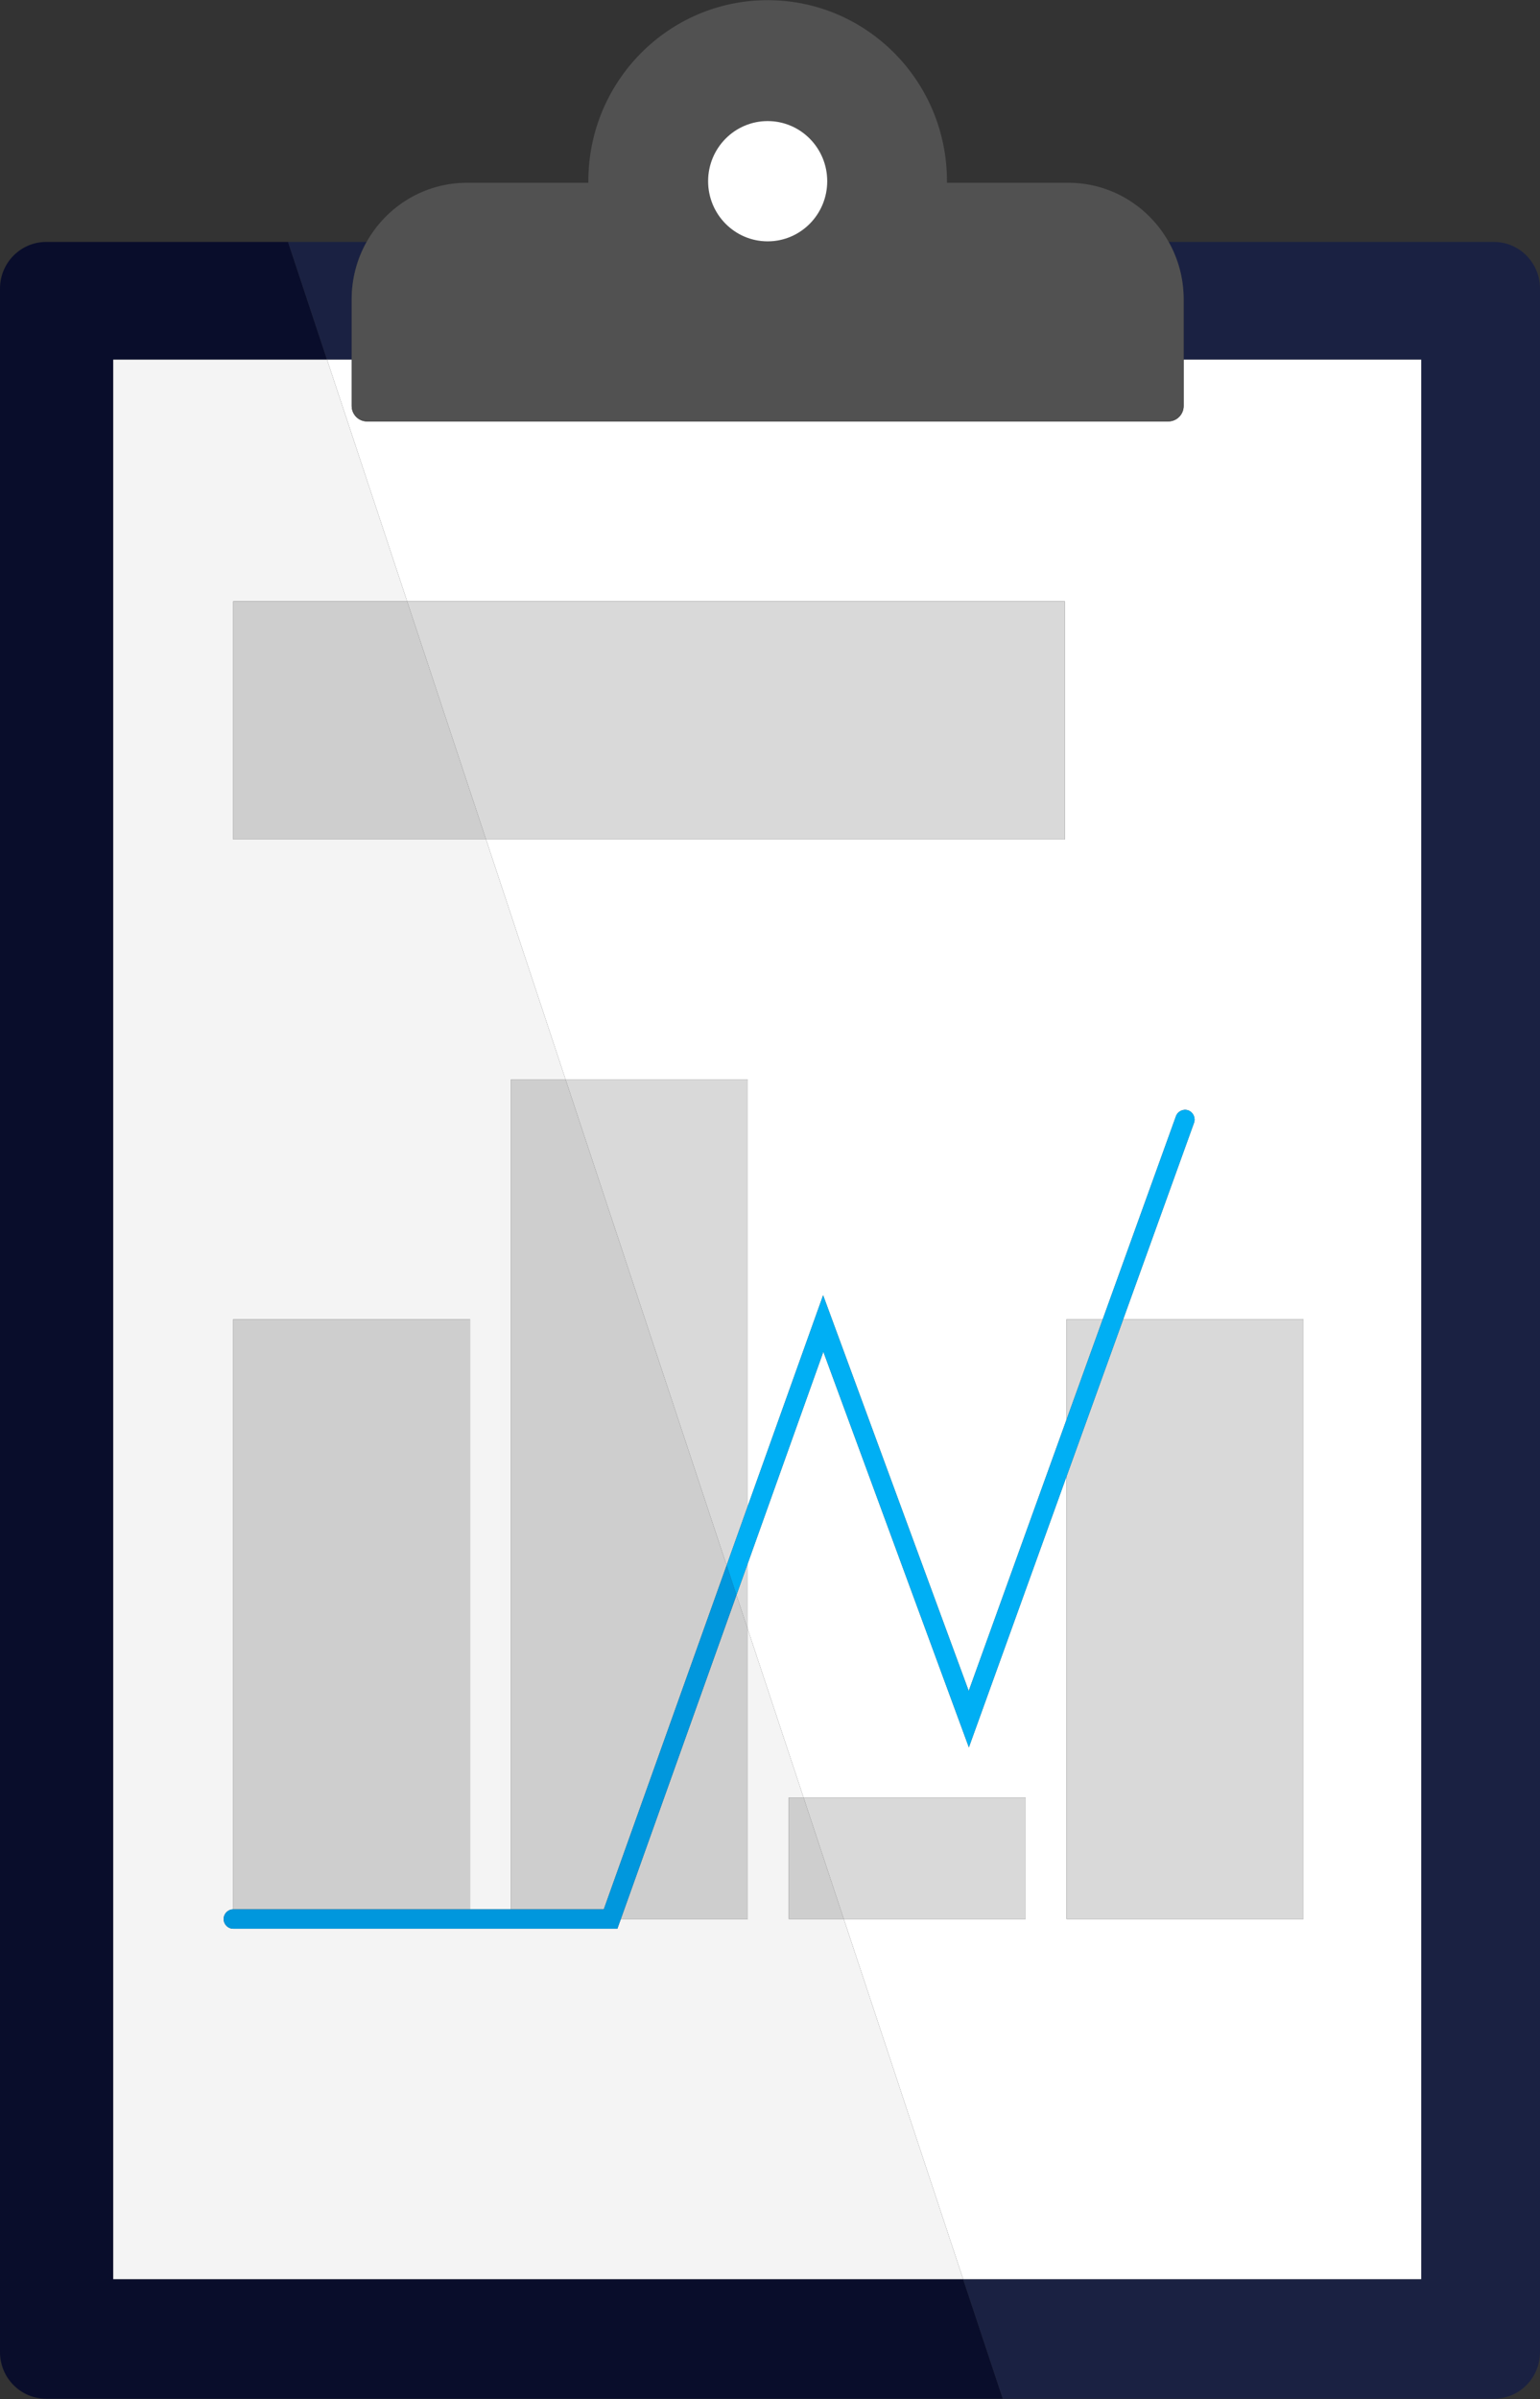
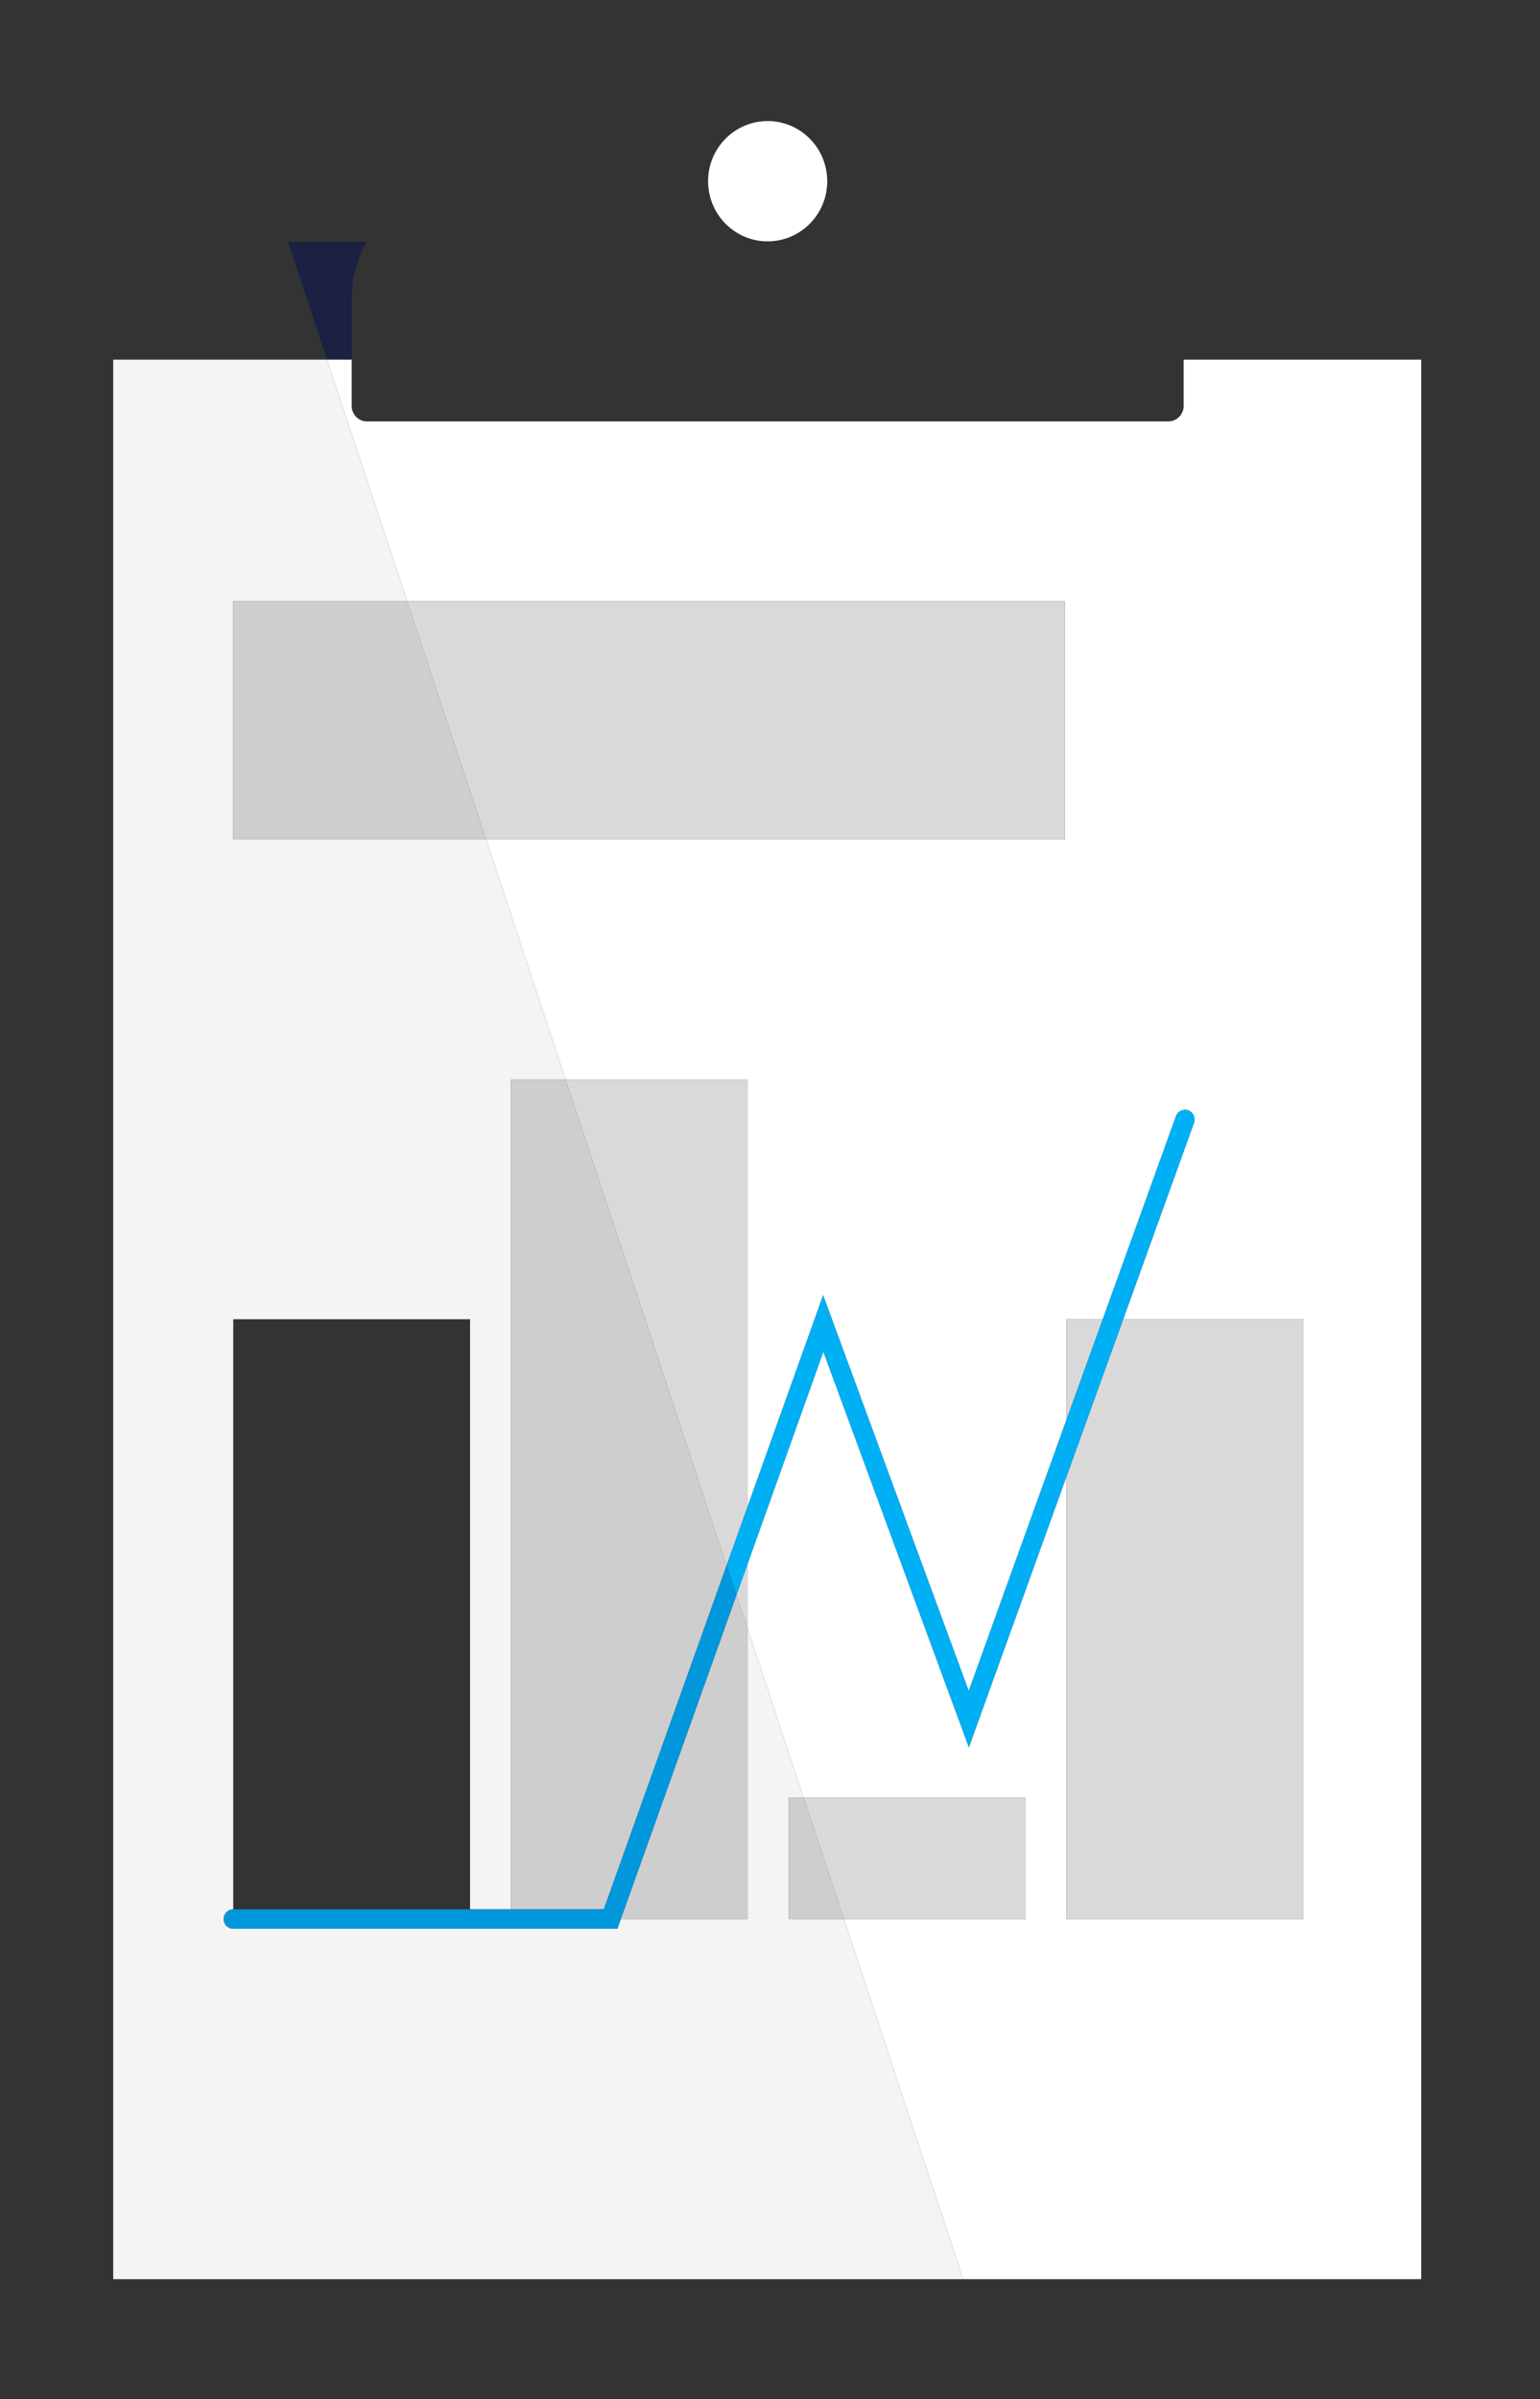
<svg xmlns="http://www.w3.org/2000/svg" width="79" height="123" xml:space="preserve" overflow="hidden">
  <rect width="100%" height="100%" fill="#333333" stroke="none" />
  <defs>
    <clipPath id="clip0">
      <rect x="167" y="529" width="79" height="123" />
    </clipPath>
  </defs>
  <g clip-path="url(#clip0)" transform="translate(-167 -529)">
-     <path d="M51.443 121.868 2.368 121.868C1.06 121.868 0 120.808 0 119.5L0 14.653C0 13.345 1.06 12.284 2.368 12.284L14.777 12.284 16.777 18.265 5.808 18.265 5.808 115.793 49.409 115.793 51.443 121.868Z" fill="#090D2B" transform="matrix(1 0 0 1.009 167 529.009)" />
    <path d="M14.777 12.284 18.806 12.284C18.318 13.145 18.04 14.138 18.04 15.198L18.04 18.265 16.777 18.265 14.777 12.284Z" fill="#1A2142" transform="matrix(1 0 0 1.009 167 529.009)" />
-     <path d="M79 14.653 79 119.5C79 120.808 77.94 121.868 76.636 121.868L51.443 121.868 49.409 115.793 72.907 115.793 72.907 18.265 60.72 18.265 60.72 15.198C60.72 14.138 60.438 13.145 59.953 12.284L76.636 12.284C77.94 12.284 79 13.345 79 14.653Z" fill="#1A2142" transform="matrix(1 0 0 1.009 167 529.009)" />
    <path d="M60.72 18.265 60.72 20.615C60.72 21.051 60.366 21.404 59.93 21.404L18.829 21.404C18.393 21.404 18.04 21.051 18.04 20.615L18.04 18.265 16.777 18.265 20.885 30.542 54.626 30.542 54.626 42.643 24.934 42.643 29.012 54.833 38.361 54.833 38.361 76.511 42.225 65.802 49.694 85.909 54.713 72.117 54.713 67.02 56.57 67.02 60.325 56.705C60.419 56.45 60.701 56.318 60.957 56.408 61.212 56.502 61.344 56.788 61.25 57.043L57.619 67.02 66.862 67.02 66.862 97.495 54.713 97.495 54.713 75.004 49.702 88.77 42.237 68.67 38.361 79.421 38.361 82.77 41.222 91.322 52.611 91.322 52.611 97.495 43.285 97.495 49.409 115.793 72.907 115.793 72.907 18.265 60.72 18.265Z" fill="#FFFFFF" transform="matrix(1 0 0 1.009 167 529.009)" />
    <path d="M49.409 115.793 5.808 115.793 5.808 18.265 16.777 18.265 20.885 30.542 11.965 30.542 11.965 42.643 24.934 42.643 29.012 54.833 26.215 54.833 26.215 97.002 24.114 97.002 24.114 67.02 11.965 67.02 11.965 97.002C11.694 97.002 11.473 97.224 11.473 97.495 11.473 97.765 11.694 97.987 11.965 97.987L31.67 97.987 31.847 97.495 38.361 97.495 38.361 82.77 41.222 91.322 40.466 91.322 40.466 97.495 43.285 97.495 49.409 115.793Z" fill="#F4F4F4" transform="matrix(1 0 0 1.009 167 529.009)" />
-     <path d="M18.04 18.265 18.04 20.615C18.04 21.051 18.393 21.404 18.829 21.404L59.93 21.404C60.366 21.404 60.72 21.051 60.72 20.615L60.72 15.198C60.72 14.138 60.442 13.145 59.953 12.284 58.934 10.492 57.01 9.277 54.799 9.277L48.578 9.277C48.578 9.251 48.578 9.225 48.578 9.198 48.578 4.116 44.458 2.67096e-15 39.38 2.67096e-15 34.301 2.67096e-15 30.181 4.12 30.181 9.198 30.181 9.225 30.181 9.251 30.181 9.277L23.96 9.277C21.75 9.277 19.825 10.488 18.806 12.284 18.318 13.145 18.04 14.138 18.04 15.198L18.04 18.265ZM36.32 9.198C36.32 7.511 37.688 6.142 39.376 6.142 41.064 6.142 42.432 7.511 42.432 9.198 42.432 10.886 41.064 12.255 39.376 12.255 37.688 12.255 36.32 10.886 36.32 9.198Z" fill="#515151" transform="matrix(1 0 0 1.009 167 529.009)" />
-     <path d="M42.436 9.198C42.436 10.886 41.068 12.255 39.38 12.255 37.692 12.255 36.324 10.886 36.324 9.198 36.324 7.511 37.692 6.142 39.38 6.142 41.068 6.142 42.436 7.511 42.436 9.198Z" fill="#FFFFFF" transform="matrix(1 0 0 1.009 167 529.009)" />
+     <path d="M42.436 9.198C42.436 10.886 41.068 12.255 39.38 12.255 37.692 12.255 36.324 10.886 36.324 9.198 36.324 7.511 37.692 6.142 39.38 6.142 41.068 6.142 42.436 7.511 42.436 9.198" fill="#FFFFFF" transform="matrix(1 0 0 1.009 167 529.009)" />
    <path d="M24.934 42.643 11.965 42.643 11.965 30.542 20.885 30.542 24.934 42.643Z" fill="#CECECE" transform="matrix(1 0 0 1.009 167 529.009)" />
    <path d="M54.626 30.542 54.626 42.643 24.934 42.643 20.885 30.542 54.626 30.542Z" fill="#D9D9D9" transform="matrix(1 0 0 1.009 167 529.009)" />
-     <path d="M11.965 67.02 24.114 67.02 24.114 97.002 11.965 97.002Z" fill="#CECECE" transform="matrix(1 0 0 1.009 167 529.009)" />
    <path d="M37.275 79.526 30.974 97.002 26.215 97.002 26.215 54.833 29.012 54.833 37.275 79.526Z" fill="#CECECE" transform="matrix(1 0 0 1.009 167 529.009)" />
    <path d="M38.361 54.833 38.361 76.511 37.275 79.526 29.012 54.833 38.361 54.833Z" fill="#D9D9D9" transform="matrix(1 0 0 1.009 167 529.009)" />
    <path d="M38.361 82.77 38.361 97.495 31.847 97.495 37.778 81.037 38.361 82.77Z" fill="#CECECE" transform="matrix(1 0 0 1.009 167 529.009)" />
    <path d="M38.361 79.421 38.361 82.77 37.778 81.037 37.778 81.034 38.361 79.421Z" fill="#D9D9D9" transform="matrix(1 0 0 1.009 167 529.009)" />
    <path d="M43.285 97.495 40.466 97.495 40.466 91.322 41.222 91.322 43.285 97.495Z" fill="#CECECE" transform="matrix(1 0 0 1.009 167 529.009)" />
    <path d="M52.611 91.322 52.611 97.495 43.285 97.495 41.222 91.322 52.611 91.322Z" fill="#D9D9D9" transform="matrix(1 0 0 1.009 167 529.009)" />
    <path d="M54.713 67.02 54.713 72.117 56.57 67.02 54.713 67.02Z" fill="#D9D9D9" transform="matrix(1 0 0 1.009 167 529.009)" />
    <path d="M54.713 97.495 66.862 97.495 66.862 67.02 57.619 67.02 54.713 75.004 54.713 97.495Z" fill="#D9D9D9" transform="matrix(1 0 0 1.009 167 529.009)" />
    <path d="M37.778 81.034 37.778 81.034C37.778 81.034 31.847 97.495 31.847 97.495L31.67 97.987 11.965 97.987C11.694 97.987 11.473 97.769 11.473 97.495 11.473 97.22 11.694 97.002 11.965 97.002L30.974 97.002 37.275 79.526 37.778 81.034Z" fill="#0097DD" transform="matrix(1 0 0 1.009 167 529.009)" />
    <path d="M61.25 57.043 57.619 67.02 54.713 75.004 49.702 88.77 42.237 68.67 38.361 79.421 37.778 81.034 37.275 79.526 38.361 76.511 42.225 65.802 49.694 85.909 54.713 72.117 56.57 67.02 60.325 56.705C60.419 56.45 60.701 56.318 60.957 56.408 61.212 56.502 61.344 56.788 61.25 57.043Z" fill="#00AFF4" transform="matrix(1 0 0 1.009 167 529.009)" />
  </g>
</svg>